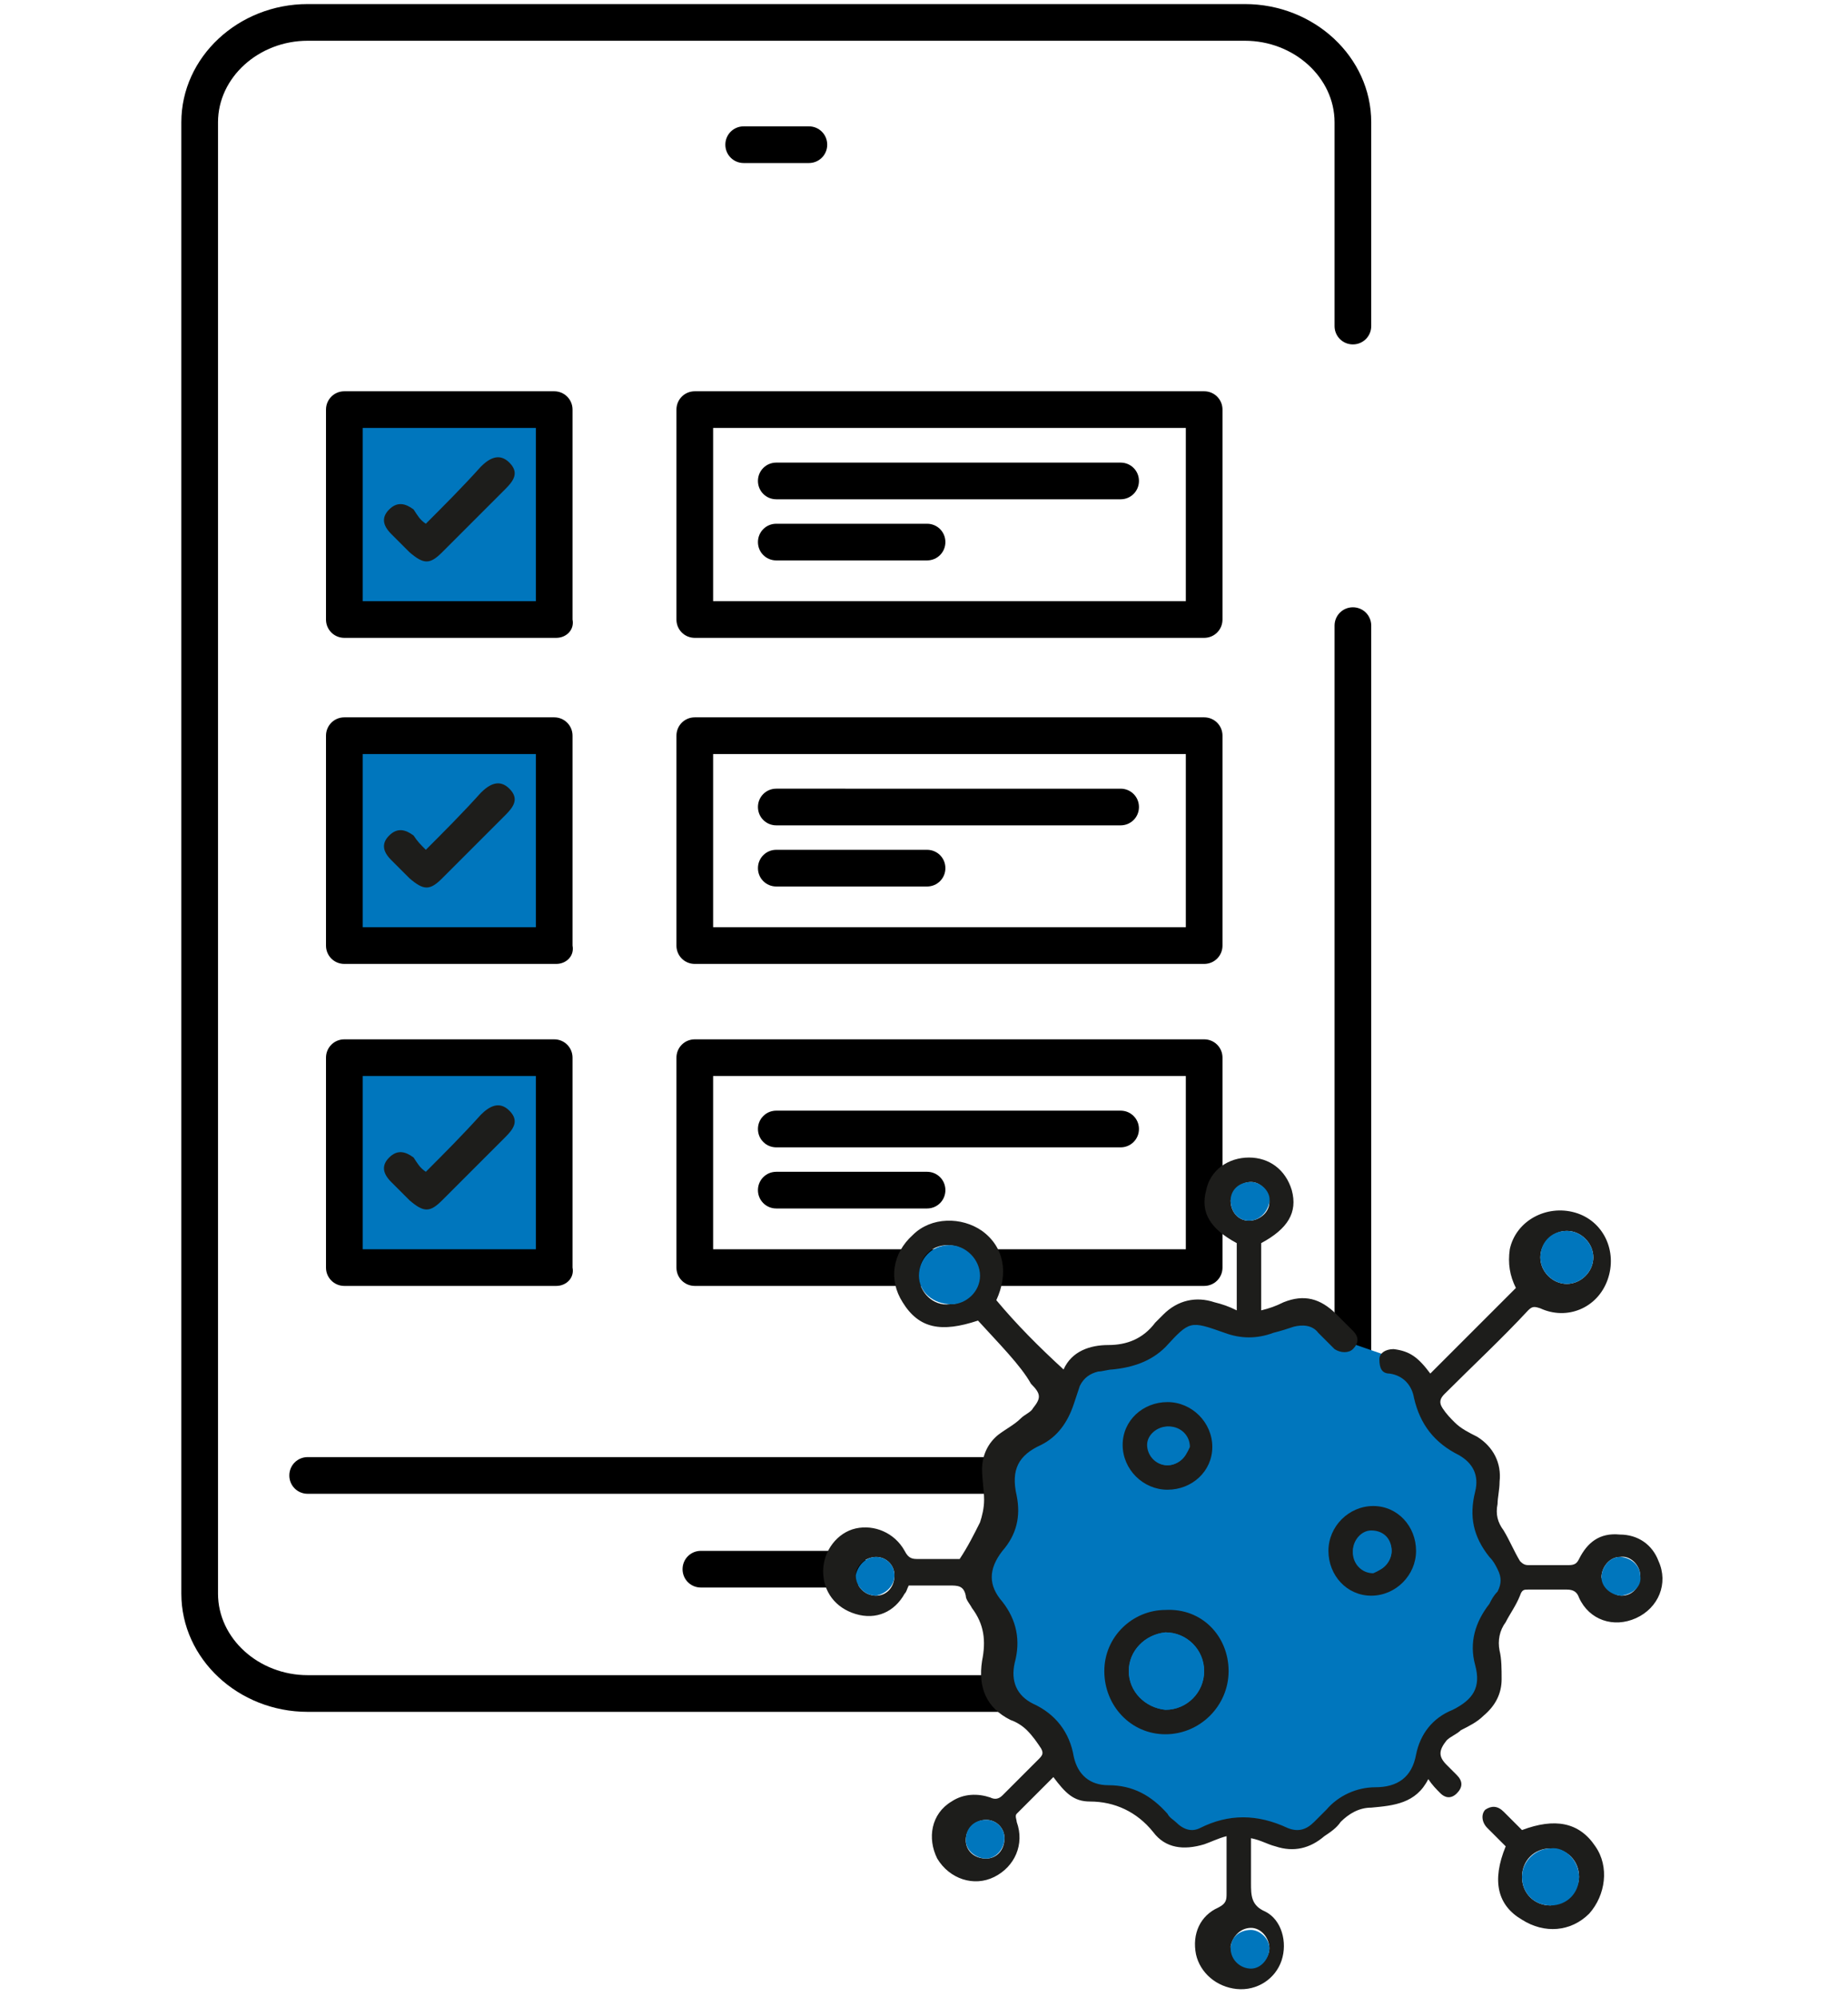
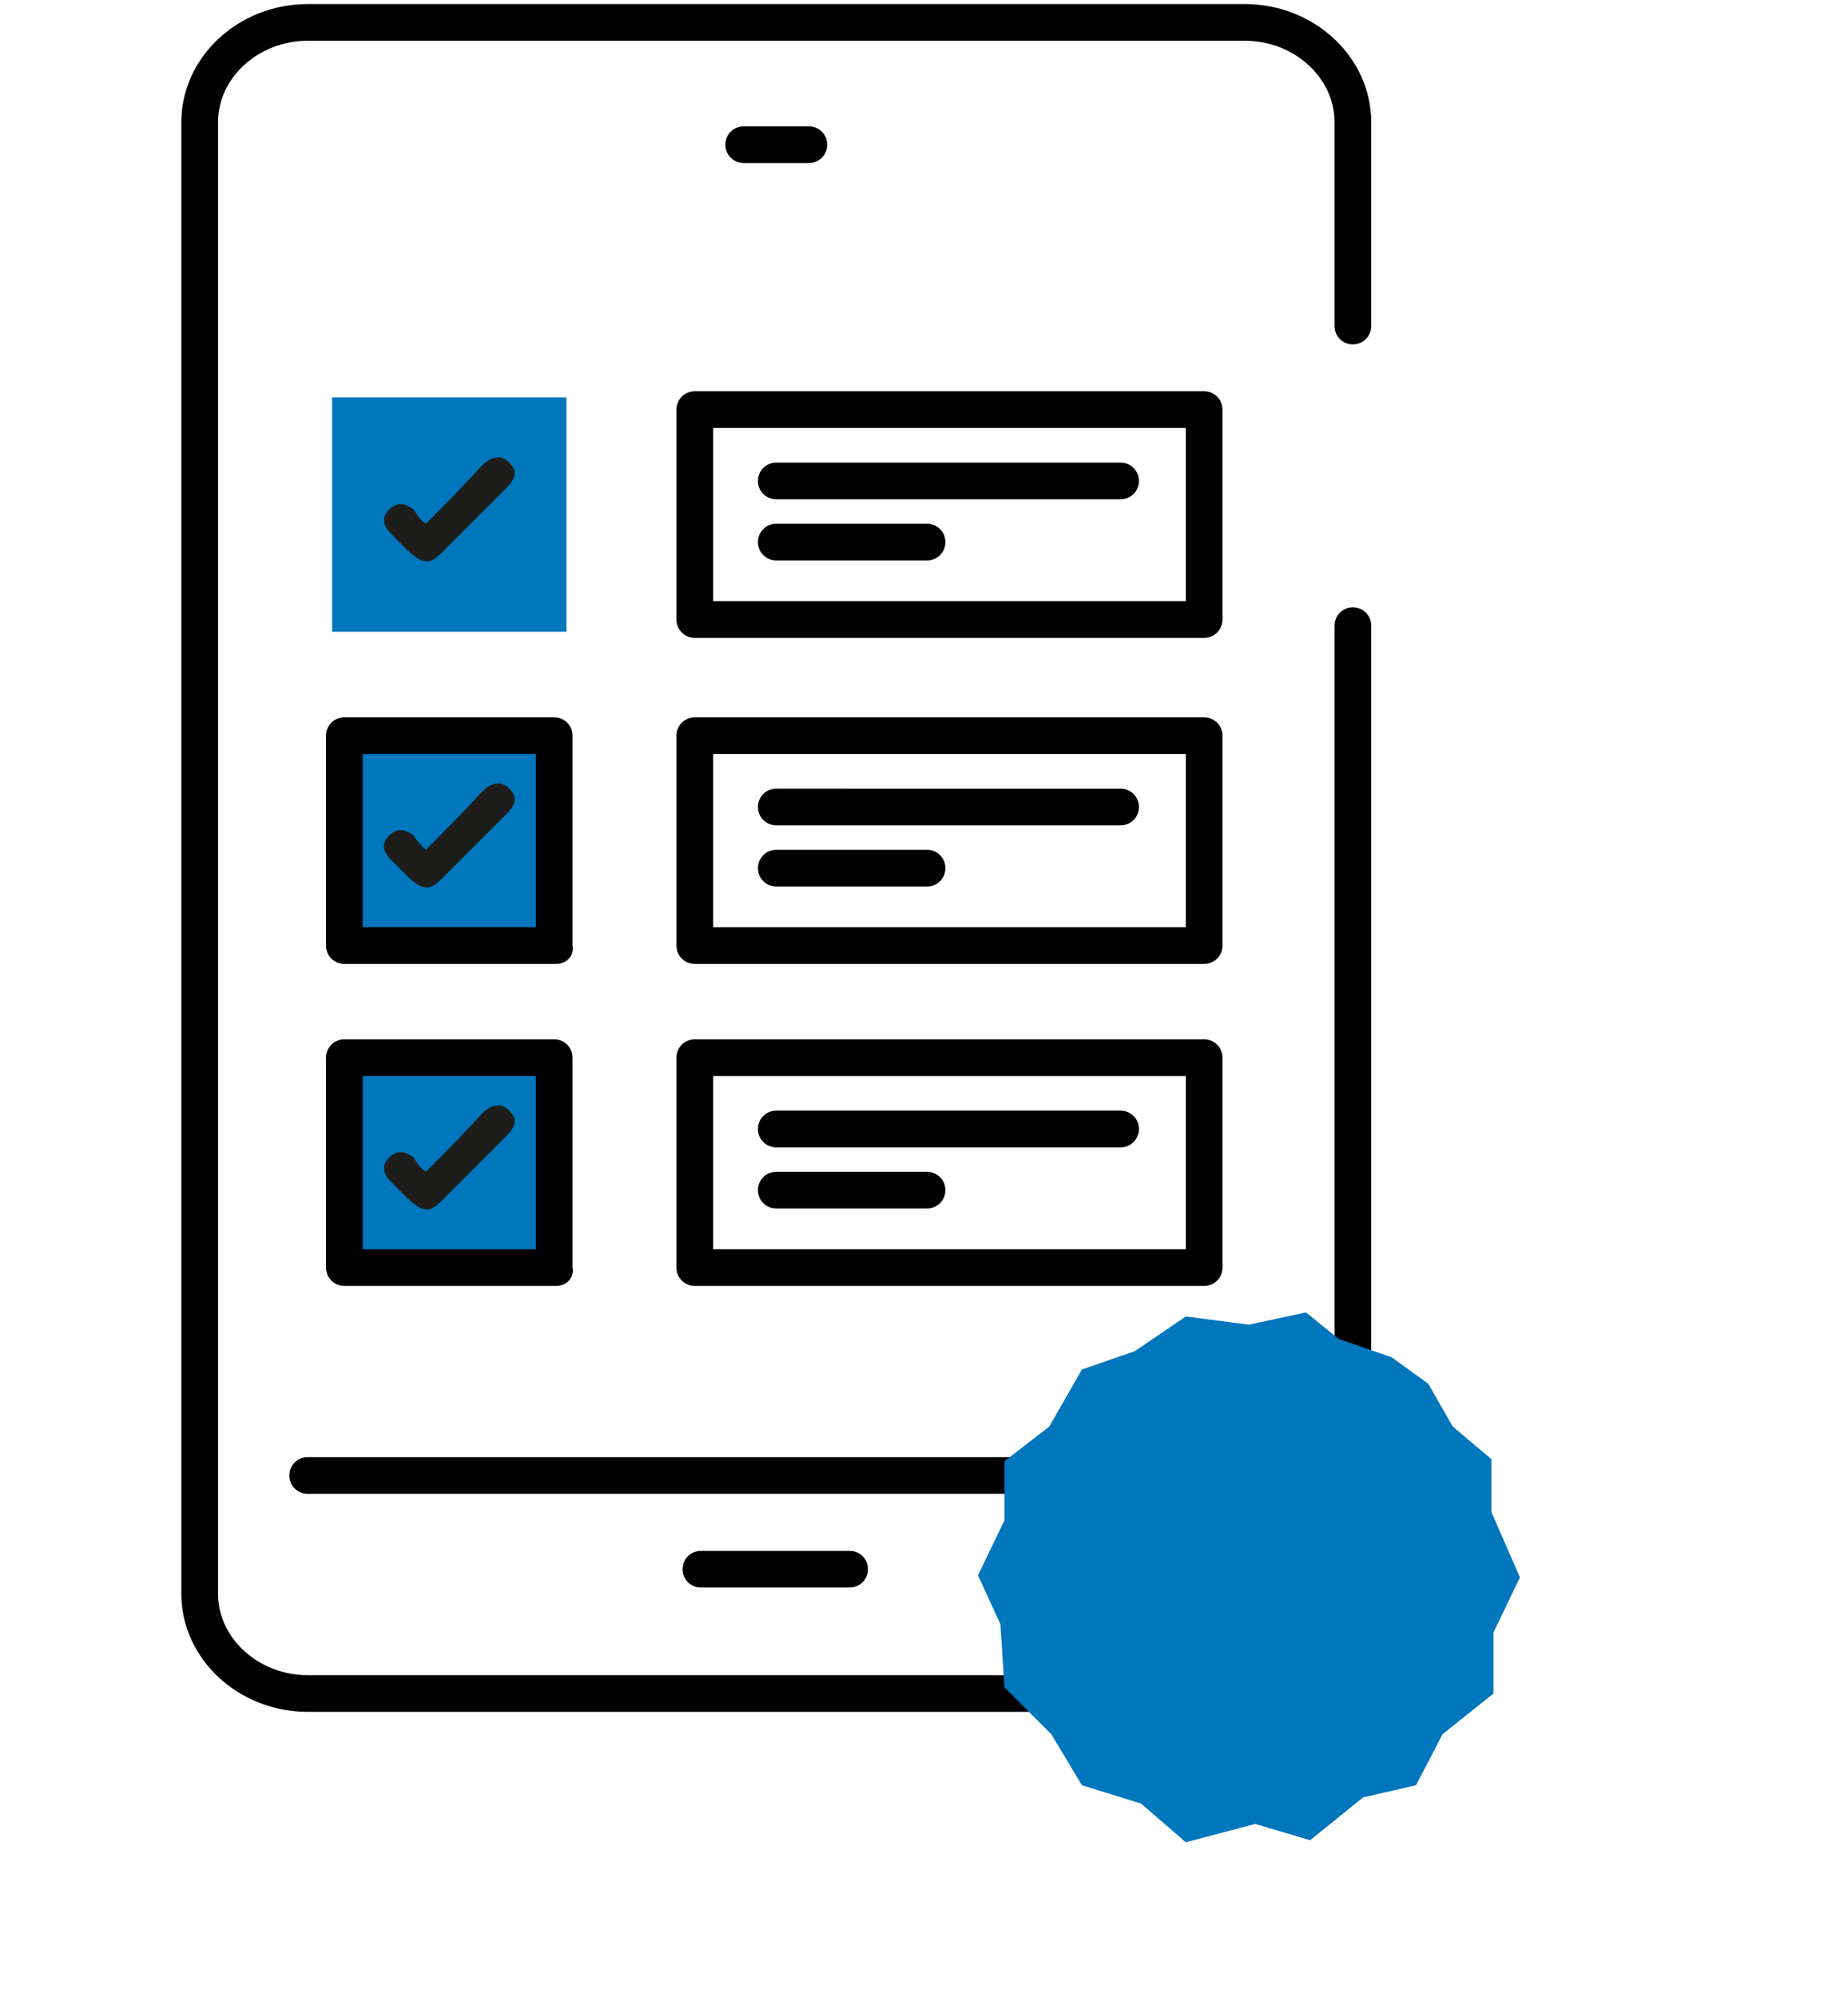
<svg xmlns="http://www.w3.org/2000/svg" xmlns:xlink="http://www.w3.org/1999/xlink" version="1.1" id="Componente_1_1" x="0px" y="0px" viewBox="0 0 90.7 98" style="enable-background:new 0 0 90.7 98;" xml:space="preserve">
  <style type="text/css">
	.st0{clip-path:url(#SVGID_2_);}
	.st1{fill:#0076BD;}
	.st2{clip-path:url(#SVGID_4_);}
	.st3{fill:#1D1D1B;}
	.st4{clip-path:url(#SVGID_6_);}
	.st5{clip-path:url(#SVGID_8_);}
	.st6{clip-path:url(#SVGID_10_);}
</style>
  <g>
    <g>
      <defs>
        <rect id="SVGID_1_" x="8.9" y="0.2" width="72.9" height="97.5" />
      </defs>
      <clipPath id="SVGID_2_">
        <use xlink:href="#SVGID_1_" style="overflow:visible;" />
      </clipPath>
      <g class="st0">
        <path d="M61.1,84h-46c-3.4,0-6.2-2.6-6.2-5.8V6c0-3.2,2.8-5.8,6.2-5.8h46c3.4,0,6.2,2.6,6.2,5.8v10c0,0.5-0.4,0.9-0.9,0.9     c-0.5,0-0.9-0.4-0.9-0.9V6c0-2.2-2-4-4.4-4h-46c-2.4,0-4.4,1.8-4.4,4v72.2c0,2.2,2,4,4.4,4h46c2.4,0,4.4-1.8,4.4-4V30.7     c0-0.5,0.4-0.9,0.9-0.9c0.5,0,0.9,0.4,0.9,0.9v47.5C67.3,81.4,64.5,84,61.1,84z M41.7,77.9h-7.3c-0.5,0-0.9-0.4-0.9-0.9     c0-0.5,0.4-0.9,0.9-0.9h7.3c0.5,0,0.9,0.4,0.9,0.9C42.6,77.5,42.2,77.9,41.7,77.9z M61.1,73.3h-46c-0.5,0-0.9-0.4-0.9-0.9     s0.4-0.9,0.9-0.9h46c0.5,0,0.9,0.4,0.9,0.9S61.6,73.3,61.1,73.3z M39.7,8h-3.2c-0.5,0-0.9-0.4-0.9-0.9s0.4-0.9,0.9-0.9h3.2     c0.5,0,0.9,0.4,0.9,0.9S40.2,8,39.7,8z" />
      </g>
    </g>
    <g>
      <rect x="16.3" y="19.5" class="st1" width="11.5" height="11.5" />
    </g>
    <g>
-       <path d="M27.3,31.3H16.9c-0.5,0-0.9-0.4-0.9-0.9V20.1c0-0.5,0.4-0.9,0.9-0.9h10.3c0.5,0,0.9,0.4,0.9,0.9v10.3    C28.2,30.9,27.8,31.3,27.3,31.3z M17.8,29.5h8.5V21h-8.5V29.5z" />
-     </g>
+       </g>
    <g>
      <defs>
        <rect id="SVGID_3_" x="8.9" y="0.2" width="72.9" height="97.5" />
      </defs>
      <clipPath id="SVGID_4_">
        <use xlink:href="#SVGID_3_" style="overflow:visible;" />
      </clipPath>
      <g class="st2">
        <path class="st3" d="M20.9,25.7c0.9-0.9,1.8-1.8,2.7-2.8c0.4-0.4,0.9-0.7,1.4-0.2c0.5,0.5,0.2,0.9-0.2,1.3c-1,1-2.1,2.1-3.1,3.1     c-0.6,0.6-0.9,0.6-1.6,0c-0.3-0.3-0.6-0.6-0.9-0.9c-0.4-0.4-0.5-0.8-0.1-1.2c0.4-0.4,0.8-0.3,1.2,0     C20.5,25.3,20.6,25.5,20.9,25.7" />
      </g>
    </g>
    <g>
      <path d="M59.1,31.3h-25c-0.5,0-0.9-0.4-0.9-0.9V20.1c0-0.5,0.4-0.9,0.9-0.9h25c0.5,0,0.9,0.4,0.9,0.9v10.3    C60,30.9,59.6,31.3,59.1,31.3z M35,29.5h23.2V21H35V29.5z" />
    </g>
    <g>
      <path d="M45.5,27.5h-7.4c-0.5,0-0.9-0.4-0.9-0.9c0-0.5,0.4-0.9,0.9-0.9h7.4c0.5,0,0.9,0.4,0.9,0.9C46.4,27.1,46,27.5,45.5,27.5z     M55,24.5H38.1c-0.5,0-0.9-0.4-0.9-0.9s0.4-0.9,0.9-0.9H55c0.5,0,0.9,0.4,0.9,0.9S55.5,24.5,55,24.5z" />
    </g>
    <g>
      <rect x="16.3" y="35.5" class="st1" width="11.5" height="11.5" />
    </g>
    <g>
      <path d="M27.3,47.3H16.9c-0.5,0-0.9-0.4-0.9-0.9V36.1c0-0.5,0.4-0.9,0.9-0.9h10.3c0.5,0,0.9,0.4,0.9,0.9v10.3    C28.2,46.9,27.8,47.3,27.3,47.3z M17.8,45.5h8.5V37h-8.5V45.5z" />
    </g>
    <g>
      <defs>
        <rect id="SVGID_5_" x="8.9" y="0.2" width="72.9" height="97.5" />
      </defs>
      <clipPath id="SVGID_6_">
        <use xlink:href="#SVGID_5_" style="overflow:visible;" />
      </clipPath>
      <g class="st4">
        <path class="st3" d="M20.9,41.7c0.9-0.9,1.8-1.8,2.7-2.8c0.4-0.4,0.9-0.7,1.4-0.2c0.5,0.5,0.2,0.9-0.2,1.3c-1,1-2.1,2.1-3.1,3.1     c-0.6,0.6-0.9,0.6-1.6,0c-0.3-0.3-0.6-0.6-0.9-0.9c-0.4-0.4-0.5-0.8-0.1-1.2c0.4-0.4,0.8-0.3,1.2,0     C20.5,41.3,20.6,41.4,20.9,41.7" />
      </g>
    </g>
    <g>
      <path d="M59.1,47.3h-25c-0.5,0-0.9-0.4-0.9-0.9V36.1c0-0.5,0.4-0.9,0.9-0.9h25c0.5,0,0.9,0.4,0.9,0.9v10.3    C60,46.9,59.6,47.3,59.1,47.3z M35,45.5h23.2V37H35V45.5z" />
    </g>
    <g>
      <path d="M45.5,43.5h-7.4c-0.5,0-0.9-0.4-0.9-0.9c0-0.5,0.4-0.9,0.9-0.9h7.4c0.5,0,0.9,0.4,0.9,0.9C46.4,43.1,46,43.5,45.5,43.5z     M55,40.5H38.1c-0.5,0-0.9-0.4-0.9-0.9s0.4-0.9,0.9-0.9H55c0.5,0,0.9,0.4,0.9,0.9S55.5,40.5,55,40.5z" />
    </g>
    <g>
      <rect x="16.3" y="51.3" class="st1" width="11.5" height="11.5" />
    </g>
    <g>
      <path d="M27.3,63.1H16.9c-0.5,0-0.9-0.4-0.9-0.9V51.9c0-0.5,0.4-0.9,0.9-0.9h10.3c0.5,0,0.9,0.4,0.9,0.9v10.3    C28.2,62.7,27.8,63.1,27.3,63.1z M17.8,61.3h8.5v-8.5h-8.5V61.3z" />
    </g>
    <g>
      <defs>
        <rect id="SVGID_7_" x="8.9" y="0.2" width="72.9" height="97.5" />
      </defs>
      <clipPath id="SVGID_8_">
        <use xlink:href="#SVGID_7_" style="overflow:visible;" />
      </clipPath>
      <g class="st5">
        <path class="st3" d="M20.9,57.5c0.9-0.9,1.8-1.8,2.7-2.8c0.4-0.4,0.9-0.7,1.4-0.2c0.5,0.5,0.2,0.9-0.2,1.3c-1,1-2.1,2.1-3.1,3.1     c-0.6,0.6-0.9,0.6-1.6,0c-0.3-0.3-0.6-0.6-0.9-0.9c-0.4-0.4-0.5-0.8-0.1-1.2c0.4-0.4,0.8-0.3,1.2,0     C20.5,57.1,20.6,57.3,20.9,57.5" />
      </g>
    </g>
    <g>
      <path d="M59.1,63.1h-25c-0.5,0-0.9-0.4-0.9-0.9V51.9c0-0.5,0.4-0.9,0.9-0.9h25c0.5,0,0.9,0.4,0.9,0.9v10.3    C60,62.7,59.6,63.1,59.1,63.1z M35,61.3h23.2v-8.5H35V61.3z" />
    </g>
    <g>
      <path d="M45.5,59.3h-7.4c-0.5,0-0.9-0.4-0.9-0.9c0-0.5,0.4-0.9,0.9-0.9h7.4c0.5,0,0.9,0.4,0.9,0.9C46.4,58.9,46,59.3,45.5,59.3z     M55,56.3H38.1c-0.5,0-0.9-0.4-0.9-0.9s0.4-0.9,0.9-0.9H55c0.5,0,0.9,0.4,0.9,0.9S55.5,56.3,55,56.3z" />
    </g>
    <g>
      <polygon class="st1" points="68.3,66.6 65.7,65.7 64.1,64.4 61.3,65 58.2,64.6 55.7,66.3 53.1,67.2 51.5,70 49.3,71.7 49.3,74.6     48,77.3 49.1,79.7 49.3,82.8 51.6,85.1 53.1,87.6 56,88.5 58.2,90.4 61.6,89.5 64.3,90.3 66.9,88.2 69.5,87.6 70.8,85.1     73.3,83.1 73.3,80.1 74.6,77.4 73.2,74.2 73.2,71.6 71.3,70 70.1,67.9   " />
    </g>
    <g>
      <defs>
-         <rect id="SVGID_9_" x="8.9" y="0.2" width="72.9" height="97.5" />
-       </defs>
+         </defs>
      <clipPath id="SVGID_10_">
        <use xlink:href="#SVGID_9_" style="overflow:visible;" />
      </clipPath>
      <g class="st6">
        <path class="st3" d="M61.3,59.9c0.5,0,1-0.4,1-0.9c0-0.5-0.4-1-0.9-1c-0.5,0-0.9,0.4-1,0.9C60.4,59.5,60.8,59.9,61.3,59.9      M43,76.4c-0.5,0-1,0.4-1,0.9c0,0.5,0.4,1,1,1c0.5,0,0.9-0.4,0.9-1C43.9,76.8,43.5,76.4,43,76.4 M49.3,90.2     c0-0.5-0.4-0.9-0.9-0.9c-0.5,0-1,0.4-1,1c0,0.5,0.4,0.9,1,0.9C48.9,91.2,49.3,90.8,49.3,90.2 M79.6,78.3c0.5,0,0.9-0.4,0.9-1     c0-0.5-0.5-1-1-0.9c-0.5,0-0.9,0.5-0.9,1C78.7,77.8,79.1,78.3,79.6,78.3 M62.3,95.6c0-0.5-0.4-1-0.9-1c-0.5,0-0.9,0.4-1,0.9     c0,0.5,0.4,1,1,1C61.8,96.6,62.3,96.1,62.3,95.6 M76.9,60.4c-0.7,0-1.3,0.6-1.3,1.3c0,0.7,0.6,1.3,1.3,1.3c0.7,0,1.3-0.6,1.3-1.3     C78.2,61,77.6,60.4,76.9,60.4 M45.1,62.6c0,0.8,0.7,1.5,1.5,1.4c0.8,0,1.4-0.7,1.4-1.4c0-0.8-0.6-1.5-1.5-1.5     C45.7,61.1,45.1,61.7,45.1,62.6 M52.2,67.2c0.4-0.9,1.3-1.2,2.2-1.2c0.9,0,1.7-0.3,2.3-1.1c0.1-0.1,0.2-0.2,0.4-0.4     c0.7-0.7,1.6-0.9,2.5-0.6c0.4,0.1,0.7,0.2,1.1,0.4v-3.3c-1.3-0.7-1.8-1.5-1.5-2.6c0.2-1,1.1-1.6,2.1-1.6c1,0,1.8,0.6,2.1,1.6     c0.3,1.1-0.2,1.9-1.5,2.6v3.3c0.4-0.1,0.7-0.2,1.1-0.4c1-0.4,1.8-0.2,2.6,0.6c0.3,0.3,0.5,0.5,0.8,0.8c0.3,0.3,0.3,0.6,0,0.9     c-0.2,0.2-0.6,0.2-0.9,0c-0.3-0.3-0.5-0.5-0.8-0.8c-0.3-0.4-0.8-0.4-1.2-0.3c-0.3,0.1-0.6,0.2-1,0.3c-0.8,0.3-1.6,0.3-2.4,0     c-1.7-0.6-1.7-0.6-2.9,0.7c-0.7,0.7-1.6,1-2.6,1.1c-0.2,0-0.5,0.1-0.7,0.1c-0.4,0.1-0.7,0.3-0.9,0.7c-0.1,0.3-0.2,0.6-0.3,0.9     c-0.3,0.9-0.8,1.6-1.6,2c-1.1,0.5-1.5,1.2-1.2,2.5c0.2,1,0,1.9-0.7,2.7c-0.7,0.9-0.7,1.7,0,2.5c0.7,0.9,0.9,1.9,0.6,3     c-0.2,0.9,0.1,1.6,0.9,2c1.1,0.5,1.8,1.4,2,2.6c0.2,0.9,0.8,1.4,1.7,1.4c1.2,0,2.1,0.5,2.9,1.4c0.1,0.2,0.3,0.3,0.4,0.4     c0.4,0.4,0.8,0.5,1.2,0.3c1.4-0.7,2.8-0.7,4.3,0c0.5,0.2,0.9,0.1,1.3-0.3c0.2-0.2,0.4-0.4,0.6-0.6c0.6-0.7,1.5-1.1,2.4-1.1     c1.1,0,1.8-0.5,2-1.6c0.2-1,0.8-1.8,1.8-2.2c1-0.5,1.4-1.1,1.1-2.2c-0.3-1.1,0-2.1,0.7-3c0.1-0.2,0.2-0.4,0.4-0.6     c0.2-0.4,0.2-0.7,0-1.1c-0.1-0.2-0.2-0.4-0.4-0.6c-0.8-1-1-2-0.7-3.2c0.2-0.8-0.1-1.4-0.8-1.8c-1.2-0.6-1.9-1.5-2.2-2.8     c-0.1-0.6-0.5-1.1-1.2-1.2c-0.4,0-0.5-0.3-0.5-0.7c0-0.3,0.3-0.5,0.7-0.5c0.8,0.1,1.2,0.4,1.8,1.2c1.4-1.4,2.8-2.8,4.2-4.2     c-0.3-0.6-0.4-1.2-0.3-1.9c0.3-1.4,1.8-2.2,3.2-1.8c1.4,0.4,2.1,1.9,1.6,3.3c-0.5,1.4-2,2-3.3,1.4c-0.3-0.1-0.4-0.1-0.6,0.1     c-1.3,1.4-2.7,2.7-4.1,4.1c-0.2,0.2-0.3,0.4-0.1,0.7c0.2,0.3,0.4,0.5,0.6,0.7c0.3,0.3,0.7,0.5,1.1,0.7c0.8,0.5,1.2,1.3,1.1,2.2     c0,0.4-0.1,0.8-0.1,1.1c-0.1,0.5,0,0.9,0.3,1.3c0.3,0.5,0.5,1,0.8,1.5c0.1,0.1,0.2,0.2,0.4,0.2c0.7,0,1.3,0,2,0     c0.3,0,0.4-0.1,0.5-0.3c0.4-0.8,1-1.3,2-1.2c0.9,0,1.6,0.5,1.9,1.3c0.5,1.1,0,2.3-1.1,2.8c-1.1,0.5-2.3,0.1-2.8-1     c-0.1-0.3-0.3-0.4-0.6-0.4c-0.6,0-1.3,0-1.9,0c-0.2,0-0.3,0-0.4,0.3c-0.2,0.5-0.5,0.9-0.7,1.3c-0.3,0.4-0.4,0.9-0.3,1.4     c0.1,0.4,0.1,0.9,0.1,1.4c0,0.7-0.3,1.3-0.9,1.8c-0.3,0.3-0.7,0.5-1.1,0.7c-0.2,0.2-0.5,0.3-0.7,0.5c-0.4,0.5-0.4,0.8,0,1.2     c0.2,0.2,0.4,0.4,0.5,0.5c0.3,0.3,0.3,0.6,0,0.9c-0.3,0.3-0.6,0.2-0.8,0c-0.2-0.2-0.4-0.4-0.6-0.7c-0.6,1.2-1.7,1.3-2.8,1.4     c-0.6,0-1.1,0.3-1.5,0.7c-0.2,0.3-0.5,0.5-0.8,0.7c-0.7,0.6-1.5,0.8-2.4,0.5c-0.4-0.1-0.7-0.3-1.2-0.4c0,0.1,0,0.2,0,0.3     c0,0.6,0,1.3,0,1.9c0,0.6,0,1.1,0.7,1.4c0.8,0.4,1.1,1.5,0.8,2.4c-0.3,0.9-1.2,1.5-2.2,1.4c-1-0.1-1.8-0.8-2-1.7     c-0.2-1,0.2-1.9,1.1-2.3c0.4-0.2,0.4-0.4,0.4-0.7c0-0.9,0-1.8,0-2.8c-0.4,0.1-0.8,0.3-1.1,0.4c-1,0.3-1.9,0.2-2.5-0.6     c-0.8-1-1.9-1.5-3.1-1.5c-0.8,0-1.2-0.4-1.8-1.2c-0.6,0.6-1.2,1.2-1.8,1.8c-0.1,0.1,0,0.3,0,0.4c0.4,1.1-0.1,2.2-1.1,2.7     c-1,0.5-2.2,0.1-2.8-0.9c-0.5-1-0.3-2.2,0.7-2.8c0.6-0.4,1.3-0.4,1.9-0.2c0.2,0.1,0.4,0.1,0.6-0.1c0.6-0.6,1.2-1.2,1.8-1.8     c0.2-0.2,0.2-0.3,0.1-0.5c-0.2-0.3-0.4-0.6-0.7-0.9c-0.2-0.2-0.5-0.4-0.8-0.5c-1.2-0.6-1.6-1.6-1.4-2.9c0.2-1,0.1-1.8-0.5-2.6     c-0.1-0.2-0.3-0.4-0.3-0.6c-0.1-0.5-0.4-0.5-0.8-0.5c-0.7,0-1.3,0-2,0c-0.1,0.2-0.1,0.3-0.2,0.4c-0.5,0.9-1.4,1.3-2.4,1     c-1-0.3-1.6-1.1-1.6-2.1c0-1,0.7-1.9,1.6-2.1c0.9-0.2,1.9,0.2,2.4,1.1c0.2,0.4,0.4,0.4,0.7,0.4c0.7,0,1.4,0,2,0     c0.4-0.6,0.7-1.2,1-1.8c0.1-0.3,0.2-0.7,0.2-1.1c0-0.5-0.1-1-0.1-1.5c0-0.7,0.3-1.3,0.8-1.7c0.4-0.3,0.8-0.5,1.1-0.8     c0.2-0.2,0.5-0.3,0.6-0.5c0.4-0.5,0.4-0.7-0.1-1.2C50.1,67,49,65.9,48,64.8c-1.8,0.6-2.9,0.4-3.7-0.9c-0.7-1.1-0.5-2.4,0.5-3.3     c0.9-0.9,2.4-0.9,3.4-0.2c1.1,0.8,1.3,2.1,0.7,3.4C49.9,65,51,66.1,52.2,67.2" />
      </g>
      <g class="st6">
        <path class="st3" d="M55.4,82c0,1,0.8,1.8,1.8,1.9c1,0,1.9-0.8,1.9-1.9c0-1-0.8-1.9-1.9-1.9C56.2,80.2,55.4,81,55.4,82 M60.3,82     c0,1.7-1.4,3.1-3.1,3.1c-1.7,0-3-1.4-3-3.1c0-1.7,1.4-3,3-3C59,78.9,60.3,80.3,60.3,82" />
      </g>
      <g class="st6">
        <path class="st3" d="M77.5,92.1c0-0.8-0.6-1.4-1.4-1.4c-0.8,0-1.4,0.6-1.4,1.4c0,0.8,0.6,1.4,1.4,1.4     C76.8,93.4,77.5,92.8,77.5,92.1 M73.9,90.6c-0.3-0.3-0.6-0.6-0.9-0.9c-0.3-0.3-0.3-0.7-0.1-0.9c0.3-0.2,0.6-0.2,0.9,0.1     c0.3,0.3,0.6,0.6,0.9,0.9c1.6-0.6,2.8-0.4,3.6,0.8c0.7,1,0.5,2.4-0.3,3.3c-0.9,0.9-2.2,1-3.3,0.3C73.5,93.5,73.2,92.3,73.9,90.6" />
      </g>
      <g class="st6">
        <path class="st3" d="M68.3,76.1c0-0.5-0.4-0.9-1-0.9c-0.5,0-0.9,0.4-0.9,1c0,0.5,0.4,1,1,1C67.9,77,68.3,76.6,68.3,76.1      M69.5,76.1c0,1.2-1,2.2-2.2,2.2c-1.2,0-2.1-1-2.1-2.2c0-1.2,1-2.2,2.2-2.2C68.6,73.9,69.5,74.9,69.5,76.1" />
      </g>
      <g class="st6">
        <path class="st3" d="M57.3,71.9c0.5,0,1-0.4,1-0.9c0-0.5-0.4-1-1-1c-0.5,0-1,0.4-1,0.9C56.3,71.4,56.7,71.9,57.3,71.9 M57.3,68.8     c1.2,0,2.2,1,2.2,2.2c0,1.2-1,2.1-2.2,2.1c-1.2,0-2.2-1-2.2-2.2C55.1,69.7,56.1,68.8,57.3,68.8" />
      </g>
      <g class="st6">
        <path class="st1" d="M45.1,62.6c0-0.8,0.6-1.5,1.5-1.5c0.8,0,1.5,0.7,1.5,1.5c0,0.8-0.7,1.4-1.4,1.4C45.8,64,45.1,63.4,45.1,62.6     " />
      </g>
      <g class="st6">
        <path class="st1" d="M76.9,60.4c0.7,0,1.3,0.6,1.3,1.3c0,0.7-0.6,1.3-1.3,1.3c-0.7,0-1.3-0.6-1.3-1.3     C75.6,61,76.1,60.4,76.9,60.4" />
      </g>
      <g class="st6">
        <path class="st1" d="M62.3,95.6c0,0.5-0.4,1-0.9,1c-0.5,0-1-0.4-1-1c0-0.5,0.4-0.9,1-0.9C61.8,94.7,62.3,95.1,62.3,95.6" />
      </g>
      <g class="st6">
        <path class="st1" d="M79.6,78.3c-0.5,0-1-0.4-1-0.9c0-0.5,0.4-1,0.9-1c0.5,0,1,0.4,1,0.9C80.6,77.8,80.2,78.2,79.6,78.3" />
      </g>
      <g class="st6">
        <path class="st1" d="M49.3,90.2c0,0.5-0.4,1-0.9,1c-0.5,0-1-0.4-1-0.9c0-0.6,0.4-1,1-1C48.9,89.3,49.3,89.7,49.3,90.2" />
      </g>
      <g class="st6">
        <path class="st1" d="M43,76.4c0.5,0,0.9,0.4,0.9,0.9c0,0.5-0.4,0.9-0.9,1c-0.5,0-1-0.4-1-1C42.1,76.8,42.5,76.4,43,76.4" />
      </g>
      <g class="st6">
        <path class="st1" d="M61.3,59.9c-0.5,0-0.9-0.4-0.9-1c0-0.5,0.4-0.9,1-0.9c0.5,0,1,0.5,0.9,1C62.2,59.5,61.8,59.9,61.3,59.9" />
      </g>
      <g class="st6">
        <path class="st1" d="M55.4,82c0-1,0.8-1.8,1.8-1.9c1,0,1.9,0.8,1.9,1.9c0,1-0.8,1.9-1.9,1.9C56.2,83.8,55.4,83,55.4,82" />
      </g>
      <g class="st6">
        <path class="st1" d="M77.5,92.1c0,0.8-0.6,1.4-1.4,1.4c-0.8,0-1.4-0.6-1.4-1.4c0-0.8,0.7-1.4,1.4-1.4     C76.8,90.6,77.5,91.3,77.5,92.1" />
      </g>
      <g class="st6">
        <path class="st1" d="M68.3,76.1c0,0.5-0.4,1-0.9,1c-0.5,0-1-0.4-1-1c0-0.5,0.4-1,0.9-1C67.9,75.1,68.3,75.5,68.3,76.1" />
      </g>
      <g class="st6">
        <path class="st1" d="M57.3,71.9c-0.5,0-0.9-0.4-0.9-1c0-0.5,0.4-0.9,1-0.9c0.5,0,1,0.4,1,1C58.2,71.5,57.8,71.9,57.3,71.9" />
      </g>
    </g>
  </g>
</svg>